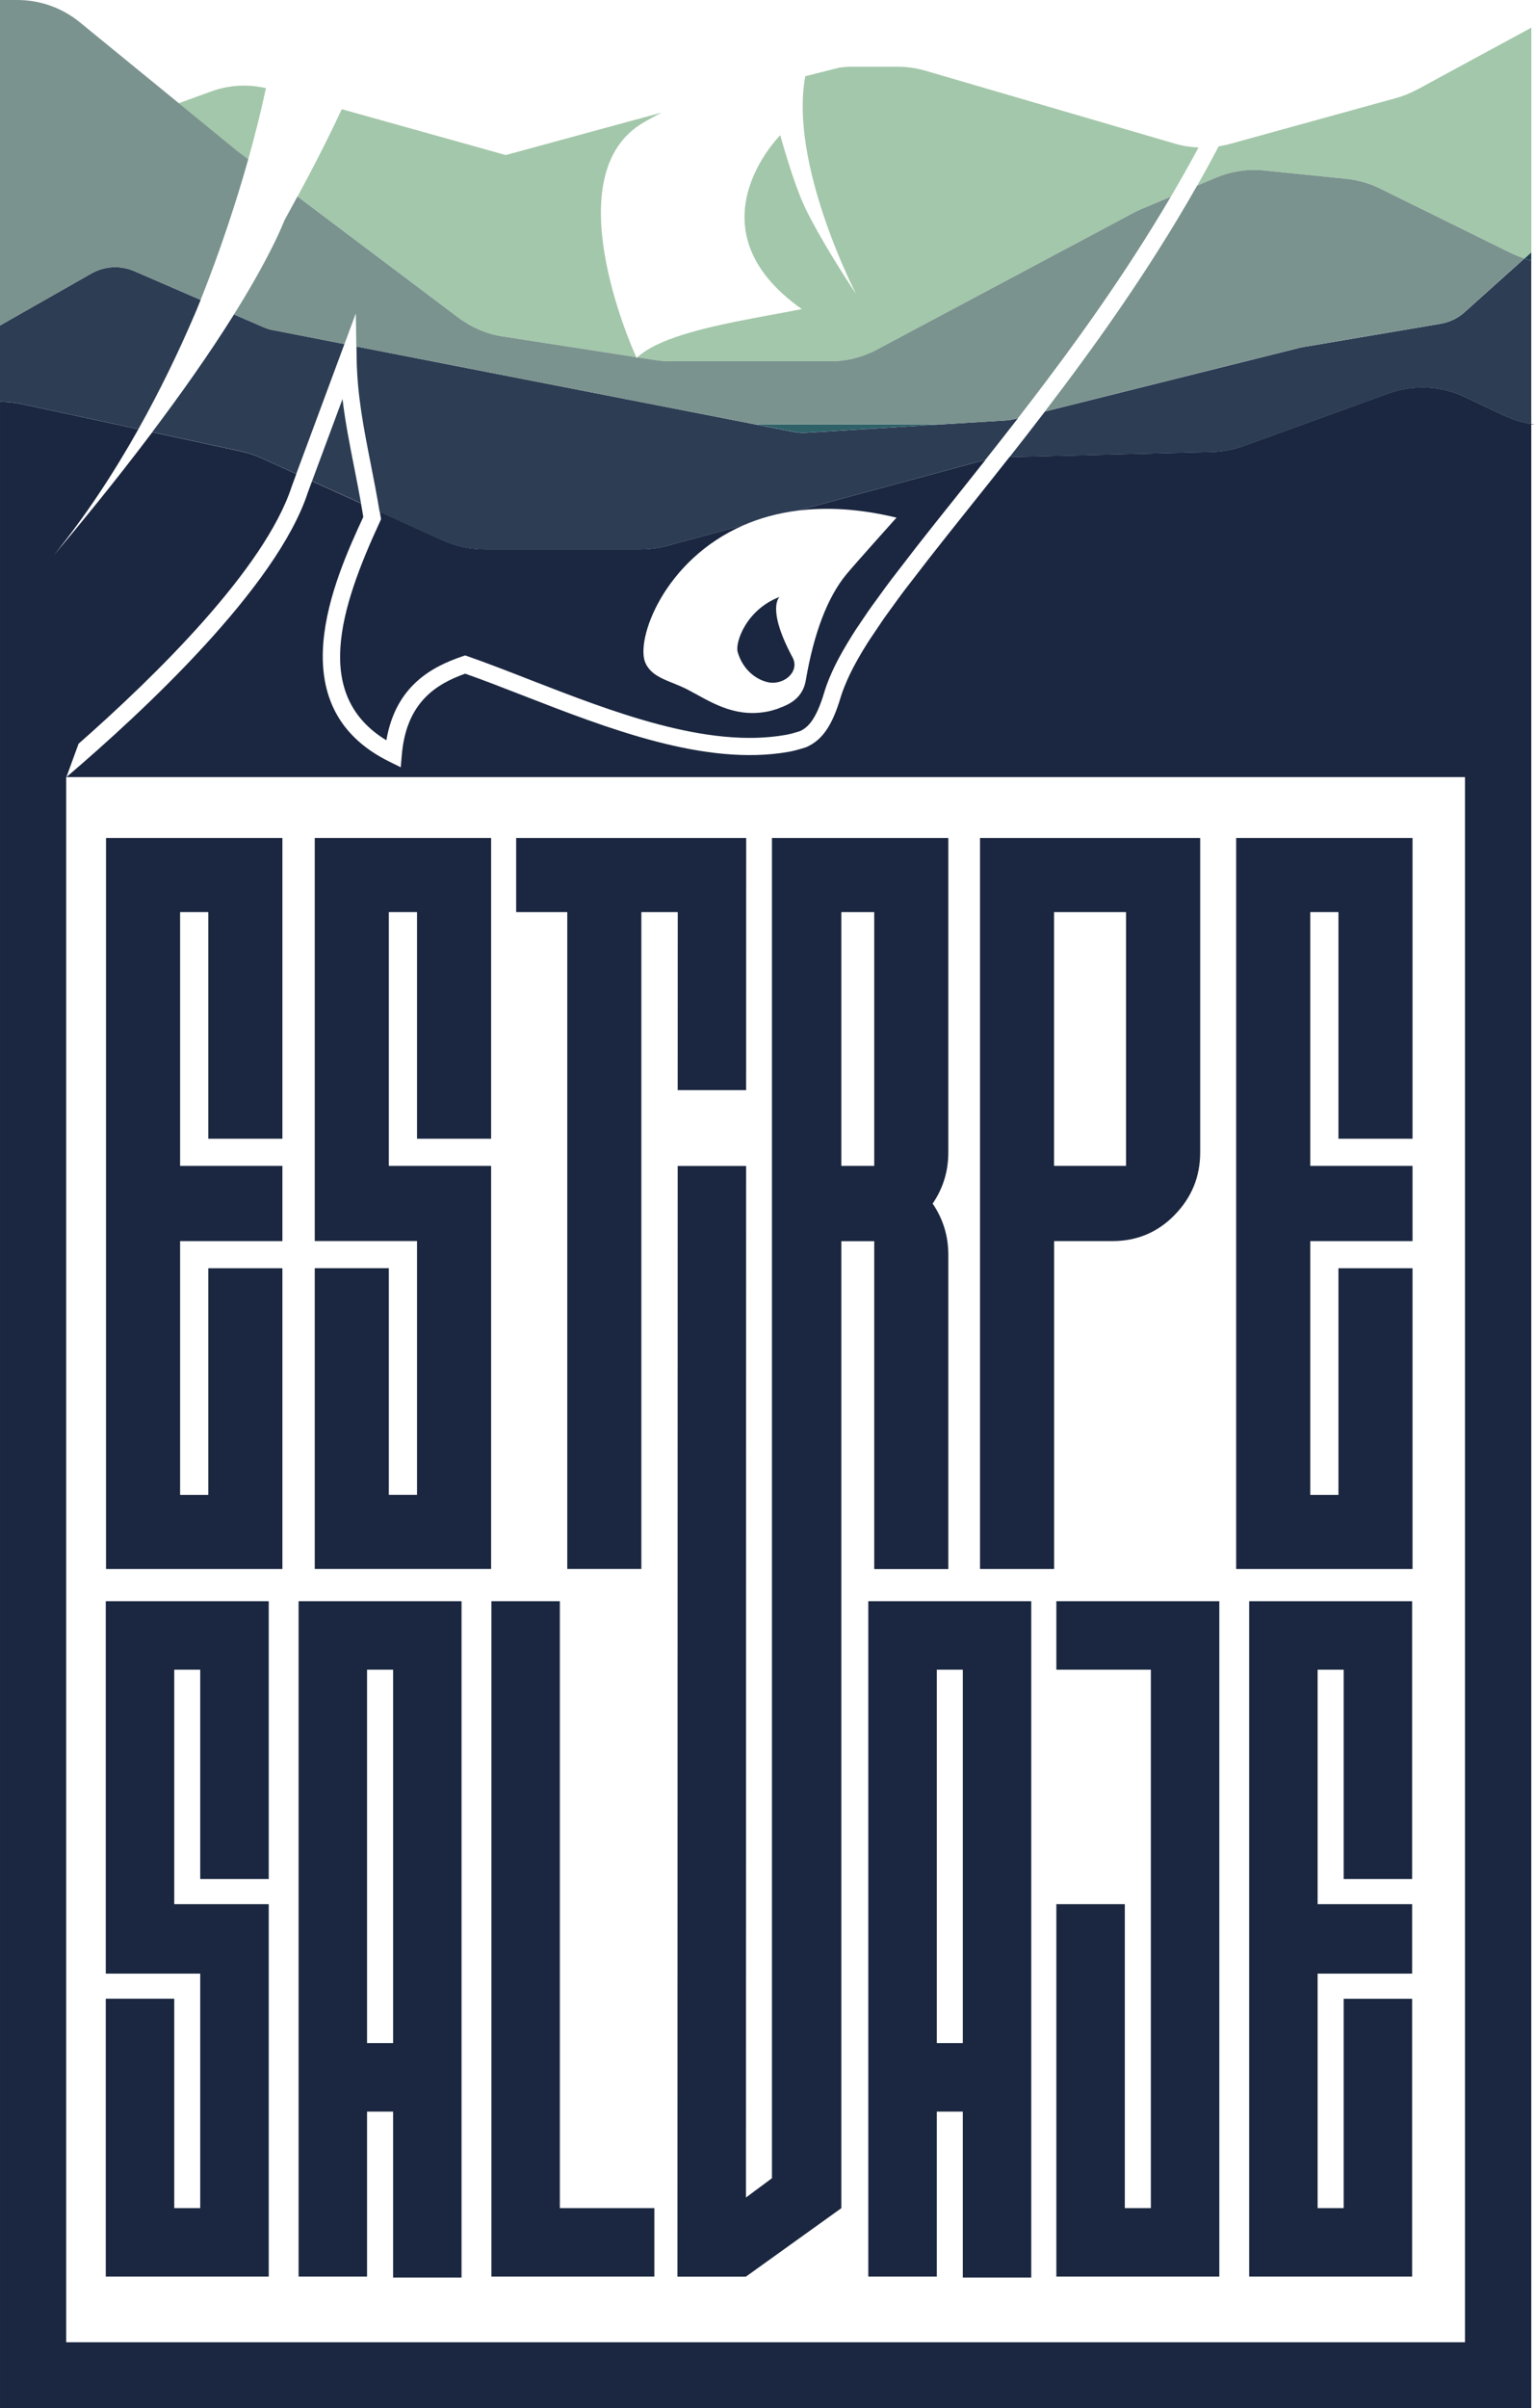
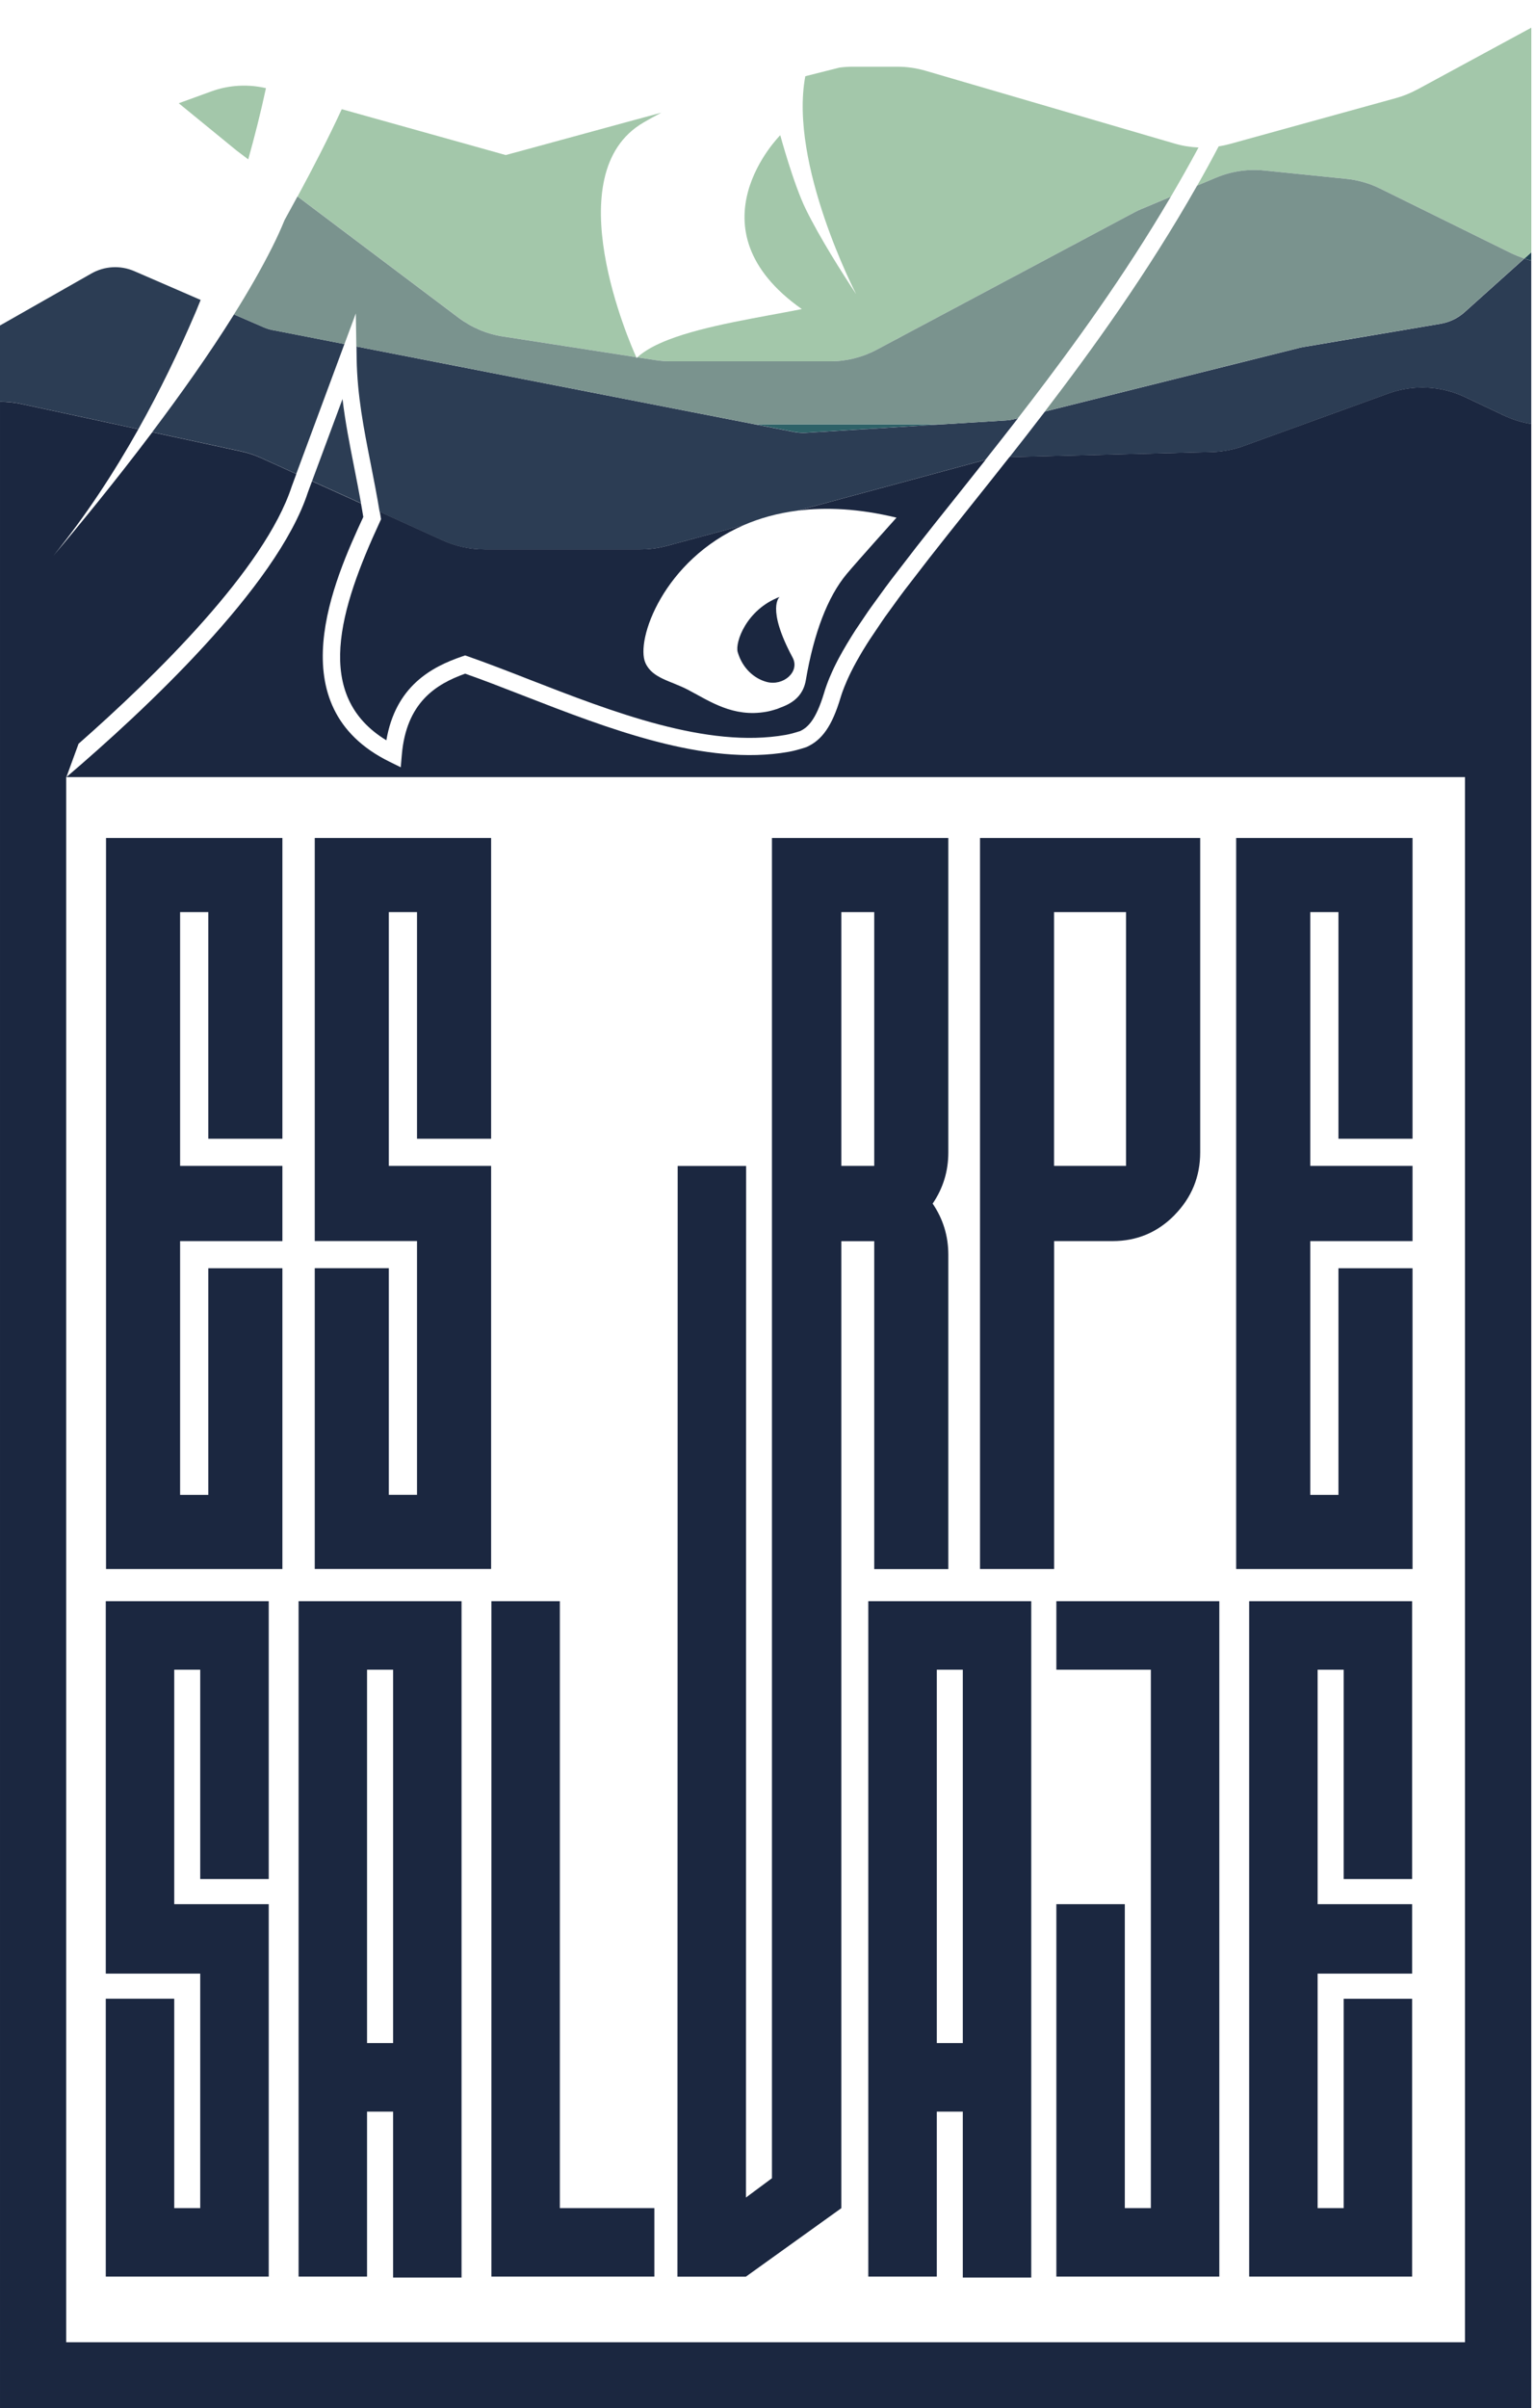
<svg xmlns="http://www.w3.org/2000/svg" id="Capa_2" data-name="Capa 2" viewBox="0 0 258.58 405.4">
  <defs>
    <style>
      .cls-1 {
        fill: #2e6268;
      }

      .cls-2 {
        fill: #20283e;
      }

      .cls-3 {
        fill: #7a938e;
      }

      .cls-4 {
        fill: #214152;
      }

      .cls-5 {
        fill: #2c3d54;
      }

      .cls-6 {
        fill: #a3c7aa;
      }

      .cls-7 {
        fill: #1b2740;
      }
    </style>
  </defs>
  <g id="Pantones">
    <g>
-       <path class="cls-2" d="M257.95,71.43h.64c-.21-.03-.42-.04-.64-.08v.08Z" />
      <path class="cls-1" d="M135.81,72.84l22.77-1.41h-31.33l6.52,1.27c.67.13,1.36.18,2.04.13Z" />
      <path class="cls-4" d="M257.95,42.48l-1.16,1.04c.38.13.77.24,1.16.34v-1.37Z" />
      <g>
        <path class="cls-5" d="M46,55.58c-.57-.11-1.13-.28-1.66-.52l-4.92-2.13c-4.17,6.67-9.02,13.5-13.78,19.81l14.93,3.22c1.18.25,2.33.63,3.43,1.13l.75.34,5.16,2.34,8.11-21.85-12.03-2.35Z" />
        <path class="cls-5" d="M170.93,70.54c-.48.12-.97.2-1.46.23l-10.88.67-22.77,1.41c-.68.04-1.37,0-2.04-.13l-6.52-1.27-67.21-13.12.03,2.08c.1,6.18,1.21,11.79,2.38,17.72.51,2.58,1.03,5.24,1.49,8.03l10.61,4.82c2.2,1,4.58,1.51,6.99,1.51h26.35c1.49,0,2.97-.2,4.41-.59l12.97-3.5c2.67-1.16,5.67-2.01,9.04-2.44l31.12-8.41c.13-.04.27-.06.4-.1.04-.01.09-.02.14-.03,1.8-2.27,3.63-4.6,5.5-7.01l-.56.14Z" />
        <path class="cls-5" d="M59.67,78.69c-.77-3.89-1.51-7.64-1.97-11.52l-5.13,13.81,8.25,3.74c-.37-2.07-.77-4.07-1.15-6.03Z" />
        <path class="cls-5" d="M23.31,72.24c3.62-6.44,6.78-12.99,9.51-19.37,0,0,.37-.84.98-2.38l-11.19-4.85c-2.33-1.01-4.99-.86-7.2.39L0,54.79v12.83c1.19,0,2.38.12,3.56.37l15.99,3.44,3.76.81Z" />
        <path class="cls-5" d="M256.79,43.52l-10.07,9.03c-1.13,1.02-2.53,1.69-4.04,1.95l-23.19,3.93c-.2.03-.41.08-.61.13l-42.85,10.71c-.09.12-.18.24-.27.35-1.94,2.53-3.83,4.96-5.7,7.33l34.08-.85c1.83-.05,3.63-.39,5.35-1.01l10.04-3.64,14.3-5.19c4.25-1.54,8.93-1.32,13.02.61l6.5,3.08c1.47.7,3.02,1.17,4.6,1.42v-27.5c-.39-.1-.77-.21-1.16-.34Z" />
      </g>
      <g>
        <path class="cls-7" d="M65.08,124.64c1.56-9.14,7.59-12.37,12.8-14.15l.47-.16.47.16c3.2,1.12,6.61,2.44,10.22,3.85,14.11,5.49,30.09,11.7,43.3,9.37.69-.12,1.44-.32,2.37-.62h.03c1.3-.6,2.69-1.83,4.09-6.47.1-.33.2-.67.33-1.02l.12-.34c.09-.24.17-.47.27-.71l.17-.42c.09-.21.18-.43.28-.65.07-.15.13-.29.2-.45.1-.2.2-.43.3-.65l.22-.45c.11-.23.23-.46.35-.69l.23-.44c.13-.25.27-.49.41-.74l.22-.4c.18-.32.36-.63.56-.96l.12-.21c.24-.4.48-.79.73-1.2l.3-.48c.16-.25.31-.48.47-.74l2.1-3.11c.16-.23.33-.47.5-.71l2.41-3.32c.32-.43.64-.86.97-1.3l4.3-5.58c2.09-2.67,4.32-5.47,6.66-8.39,1.63-2.04,3.28-4.12,4.96-6.24-.05.01-.09.02-.14.03-.13.03-.27.06-.4.1l-31.12,8.41c4.81-.61,10.35-.35,16.67,1.18,0,0-6.73,7.49-8.39,9.48-3.24,3.87-5.55,10.04-6.89,17.91-.63,3.66-3.86,4.36-4.85,4.82h-.02c-.7.23-1.29.38-1.81.47-5.57.98-9.5-1.78-13.14-3.69-2.97-1.56-6.03-1.92-7.2-4.54-1.7-3.84,3.06-17.34,16.59-23.2l-12.97,3.5c-1.44.39-2.92.59-4.41.59h-26.35c-2.41,0-4.8-.52-6.99-1.51l-10.61-4.82c.05.28.09.55.14.82l.07.43-.18.4c-6.83,14.74-11.31,29.32,1.11,36.84Z" />
        <path class="cls-7" d="M131.33,100.48c-5.61,2.13-7.53,7.66-7.06,9.29.81,2.77,2.82,4.47,4.87,5.02,2.84.76,5.65-1.74,4.38-4.1-4.49-8.37-2.19-10.21-2.19-10.21Z" />
        <path class="cls-7" d="M253.34,69.94l-6.5-3.08c-4.08-1.93-8.77-2.16-13.02-.61l-14.3,5.19-10.04,3.64c-1.72.62-3.52.96-5.35,1.01l-34.08.85c-2.31,2.93-4.57,5.76-6.78,8.53-2.33,2.92-4.56,5.71-6.64,8.37l-4.27,5.53c-.33.43-.65.86-.96,1.29l-2.37,3.27c-.16.24-.33.47-.48.7l-2.04,3.03c-.16.24-.3.47-.45.7l-.29.47c-.25.39-.47.77-.7,1.15l-.12.21c-.17.29-.35.6-.52.9l-.21.38c-.13.24-.26.47-.38.7l-.21.41c-.11.22-.22.43-.33.65l-.2.42c-.1.2-.19.4-.28.6-.07.14-.12.28-.18.41-.09.2-.17.4-.25.6l-.16.38c-.08.21-.16.42-.24.63l-.11.3c-.11.3-.2.6-.29.89-1.42,4.72-3.08,7.12-5.74,8.3l-.24.08c-1.06.34-1.93.57-2.76.72-14.01,2.47-30.39-3.9-44.84-9.52-3.41-1.33-6.63-2.58-9.65-3.64-4.92,1.76-9.91,4.85-10.67,13.66l-.18,2.1-1.88-.93c-18.93-9.28-9.34-30.61-4.43-41.21-.12-.77-.26-1.53-.39-2.28l-8.25-3.74-.69,1.87c-5.23,16-27.73,36.9-40.68,47.94h235.6v263.47H11.15V130.79h.04l2.03-5.55h-.03c12.91-11.36,31.4-29.43,35.95-43.34l.78-2.11-5.16-2.34-.75-.34c-1.1-.5-2.25-.88-3.43-1.13l-14.93-3.22c-6.31,8.37-12.45,15.83-16.63,20.76,5.43-6.7,10.16-13.92,14.29-21.27l-3.76-.81-15.99-3.44c-1.17-.25-2.37-.37-3.56-.37v337.78h257.95V71.36c-1.58-.25-3.13-.72-4.6-1.42Z" />
      </g>
      <g>
        <polygon class="cls-7" points="17.82 332.23 33.73 332.23 33.73 371.7 29.35 371.7 29.35 336.45 17.82 336.45 17.82 383.23 45.27 383.23 45.27 320.54 29.35 320.54 29.35 281.07 33.73 281.07 33.73 316.31 45.27 316.31 45.27 269.54 17.82 269.54 17.82 332.23" />
        <path class="cls-7" d="M50.3,383.23h11.53v-27.77h4.39v27.93h11.53v-113.85h-27.45v113.69ZM61.83,281.07h4.39v62.85h-4.39v-62.85Z" />
        <polygon class="cls-7" points="94.31 269.54 82.78 269.54 82.78 383.23 110.23 383.23 110.23 371.7 94.31 371.7 94.31 269.54" />
        <path class="cls-7" d="M146.28,383.23h11.53v-27.77h4.38v27.93h11.53v-113.85h-27.45v113.69ZM157.81,281.07h4.38v62.85h-4.38v-62.85Z" />
        <polygon class="cls-7" points="177.95 281.07 193.87 281.07 193.87 371.7 189.48 371.7 189.48 320.54 177.95 320.54 177.95 383.23 205.4 383.23 205.4 269.54 177.95 269.54 177.95 281.07" />
        <path class="cls-7" d="M210.43,269.54v113.69h27.45v-46.77h-11.53v35.24h-4.39v-39.47h15.92v-11.69h-15.92v-39.47h4.39v35.24h11.53v-46.77h-27.45Z" />
        <path class="cls-7" d="M17.86,141.06v123.06h29.71v-50.63h-12.48v38.15h-4.75v-42.72h17.23v-12.66h-17.23v-42.72h4.75v38.15h12.48v-50.63h-29.71Z" />
        <polygon class="cls-7" points="53.02 208.91 70.25 208.91 70.25 251.63 65.5 251.63 65.5 213.48 53.02 213.48 53.02 264.11 82.73 264.11 82.73 196.26 65.5 196.26 65.5 153.54 70.25 153.54 70.25 191.69 82.73 191.69 82.73 141.06 53.02 141.06 53.02 208.91" />
        <path class="cls-7" d="M197.87,204.52c2.87-2.93,4.31-6.44,4.31-10.55v-52.91h-37.09v123.06h12.48v-55.2h9.84c4.1,0,7.59-1.46,10.46-4.39ZM177.56,153.54h12.13v42.72h-12.13v-42.72Z" />
        <path class="cls-7" d="M237.95,191.69v-50.63h-29.71v123.06h29.71v-50.63h-12.48v38.15h-4.75v-42.72h17.23v-12.66h-17.23v-42.72h4.75v38.15h12.48Z" />
        <g>
-           <polygon class="cls-7" points="114.16 183.51 125.69 183.51 125.7 141.06 116.66 141.06 114.17 141.06 86.95 141.06 86.95 153.54 95.56 153.54 95.56 264.11 108.04 264.11 108.04 153.54 114.17 153.54 114.16 183.51" />
          <path class="cls-7" d="M159.75,141.06h-29.71v61.53c0,25.95,0,164.08,0,164.08l-4.38,3.25.03-173.65h-11.53l-.04,186.97h11.53l16.08-11.53v-162.78h5.54v55.2h12.48v-52.91c0-3.16-.88-6.03-2.64-8.61,1.76-2.58,2.64-5.45,2.64-8.61v-52.91ZM147.27,196.26h-5.54v-42.72h5.54v42.72Z" />
        </g>
      </g>
      <g>
        <path class="cls-6" d="M108.4,20.62c1.01-.59,2.01-1.13,3-1.65-4.94,1.32-25.94,7.08-26.21,7.13l-27.62-7.72c-2.29,4.94-4.81,9.84-7.44,14.69l27.15,20.43c2.18,1.64,4.74,2.72,7.44,3.14l22.46,3.48c-1.04-2.29-13.6-30.9,1.23-39.5Z" />
        <path class="cls-6" d="M41.82,26.82c1.06-3.79,2.09-7.82,2.98-11.98-3.05-.71-6.24-.53-9.19.54l-5.5,2,9.79,8,1.91,1.44Z" />
        <path class="cls-6" d="M197.91,24.18l-42-12.27c-1.54-.45-3.14-.68-4.75-.68h-7.53c-.74,0-1.48.05-2.22.15l-5.75,1.45c-2.78,14.81,8.52,36.59,8.52,36.59,0,0-.02,0-.02,0-2.35-3.56-6.03-9.35-8.4-14.17-2.09-4.26-4.32-12.49-4.32-12.49,0,0-15.71,15.64,3.63,29.27-7.1,1.41-16.24,2.75-22.47,5.16-2.17.84-3.98,1.81-5.24,2.96l3.03.47c.84.13,1.69.2,2.54.2h26.96c2.72,0,5.4-.67,7.8-1.95l43.35-23.09c.45-.24.92-.46,1.39-.66l4.81-2.02c1.58-2.69,3.14-5.45,4.66-8.27-1.35-.06-2.69-.27-3.99-.65Z" />
        <path class="cls-6" d="M238.69,15.09c-1.13.61-2.32,1.09-3.56,1.43l-27.97,7.72c-.62.17-1.24.3-1.87.4-1.18,2.25-2.39,4.45-3.62,6.61l3.22-1.35c2.55-1.07,5.33-1.48,8.09-1.2l13.83,1.41c1.97.2,3.88.75,5.66,1.62l22.18,10.93c.7.34,1.42.62,2.15.86l1.16-1.04V4.66l-19.25,10.43Z" />
      </g>
      <g>
        <path class="cls-3" d="M192.43,35.12c-.47.2-.94.42-1.39.66l-43.35,23.09c-2.4,1.28-5.08,1.95-7.8,1.95h-26.96c-.85,0-1.7-.07-2.54-.2l-3.03-.47s-.09.08-.13.12c0,0,0,0,0,0h0s0,0,0,0c0,0-.03-.06-.07-.15l-22.46-3.48c-2.7-.42-5.25-1.5-7.44-3.14l-27.15-20.43c-.72,1.33-1.44,2.65-2.17,3.97-.61,1.5-1.31,3.03-2.09,4.58-1.82,3.62-4.01,7.44-6.44,11.31l4.92,2.13c.53.23,1.09.4,1.66.52l12.03,2.35,1.92-5.17.09,5.56,67.21,13.12h31.33l10.88-.67c.49-.03.98-.11,1.46-.23l.56-.14c.64-.83,1.29-1.67,1.94-2.52l.06-.07c7.26-9.48,15.81-21.19,23.76-34.7l-4.81,2.02Z" />
-         <path class="cls-3" d="M22.6,45.64l11.19,4.85c1.62-4.03,4.98-12.84,8.03-23.68l-1.91-1.44-9.79-8L13.43,3.74C10.46,1.32,6.76,0,2.93,0H0v54.79l15.41-8.76c2.2-1.25,4.87-1.4,7.2-.39Z" />
        <path class="cls-3" d="M254.64,42.66l-22.18-10.93c-1.77-.87-3.69-1.42-5.66-1.62l-13.83-1.41c-2.75-.28-5.53.13-8.09,1.2l-3.22,1.35c-8.46,14.89-17.77,27.72-25.64,38.01l42.85-10.71c.2-.05.4-.09.61-.13l23.19-3.93c1.5-.25,2.9-.93,4.04-1.95l10.07-9.03c-.73-.24-1.45-.52-2.15-.86Z" />
      </g>
    </g>
  </g>
</svg>